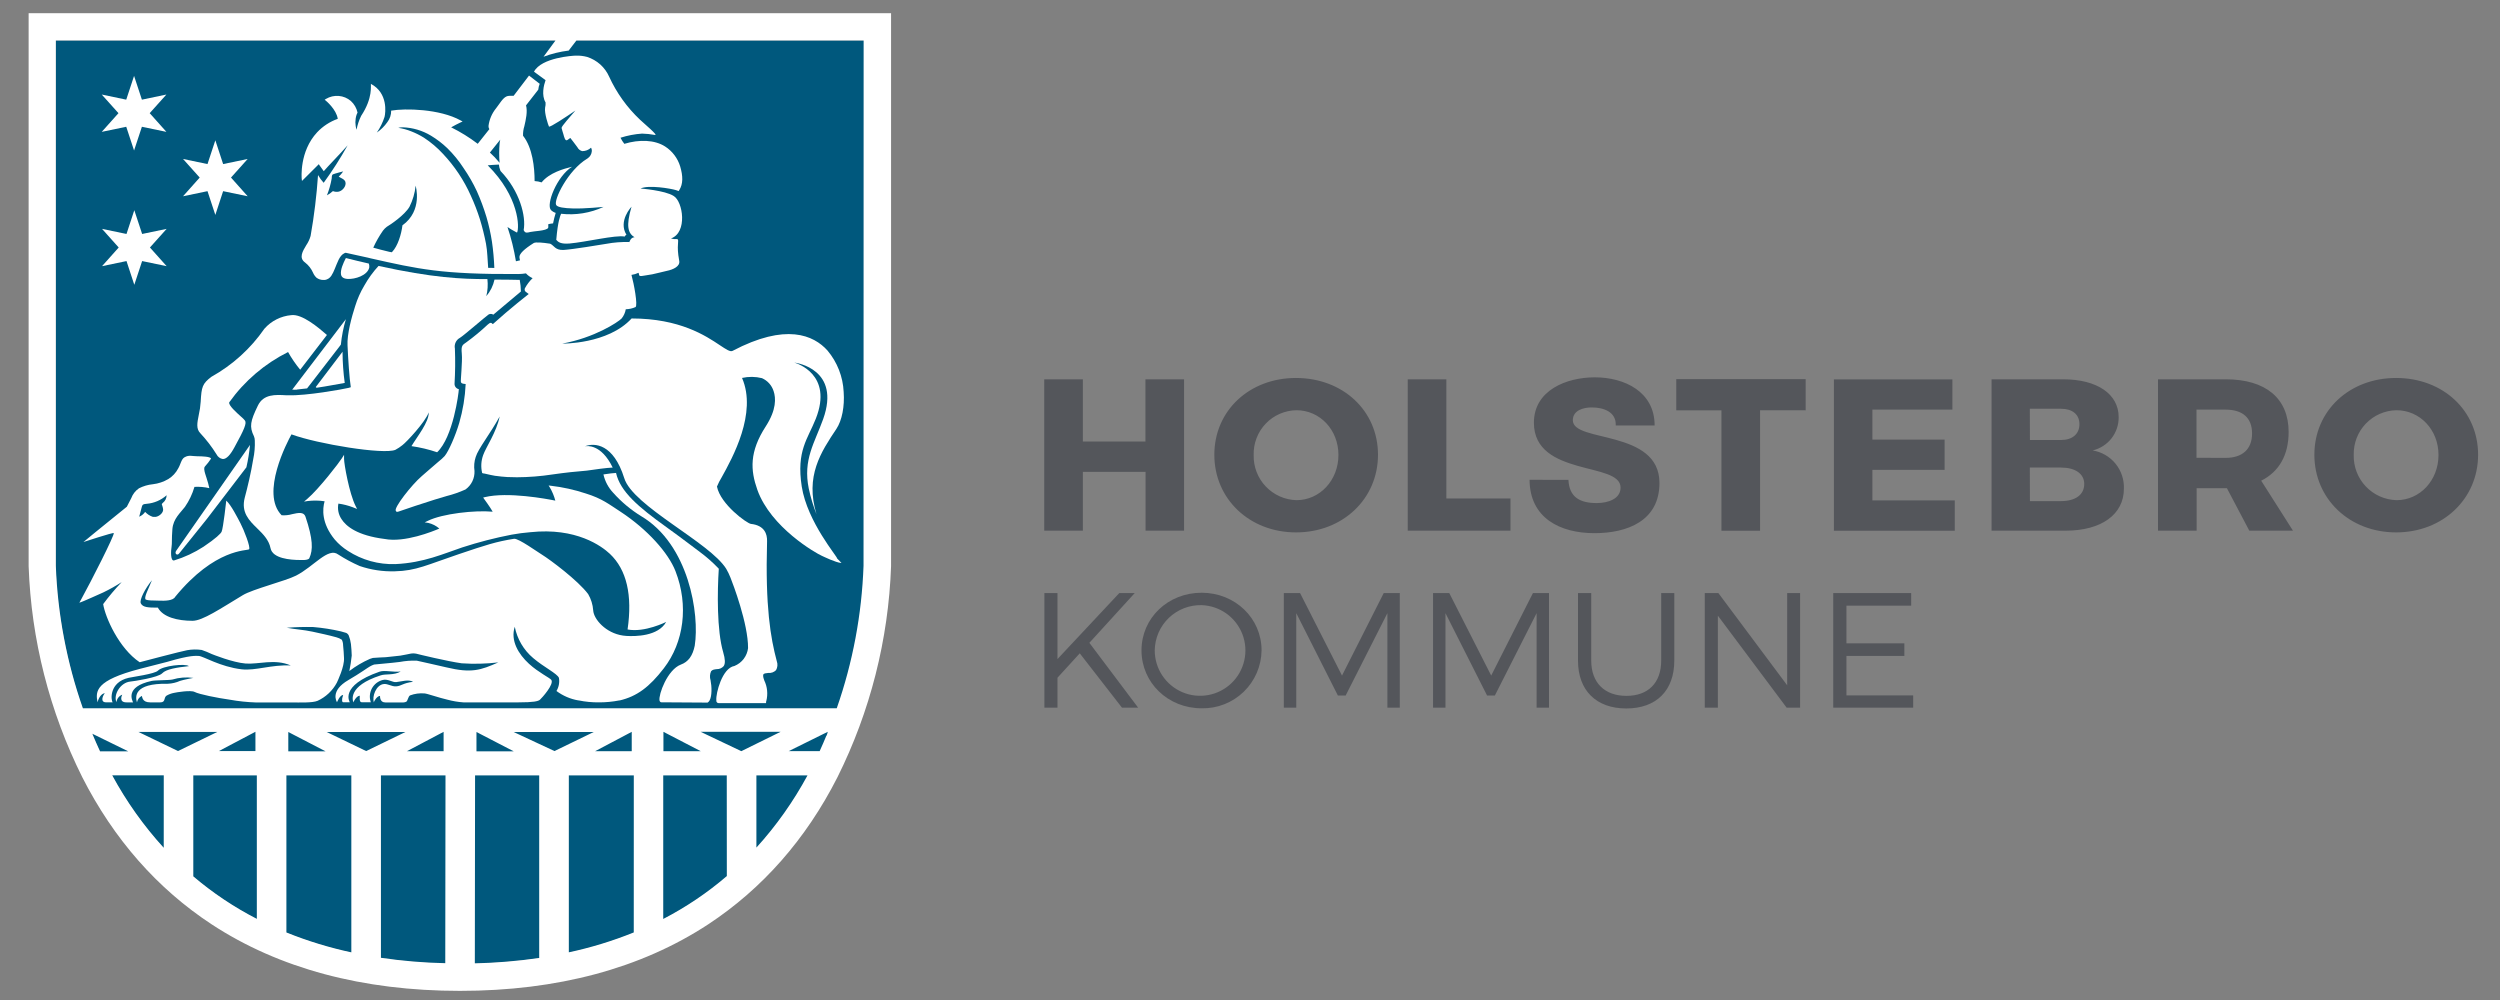
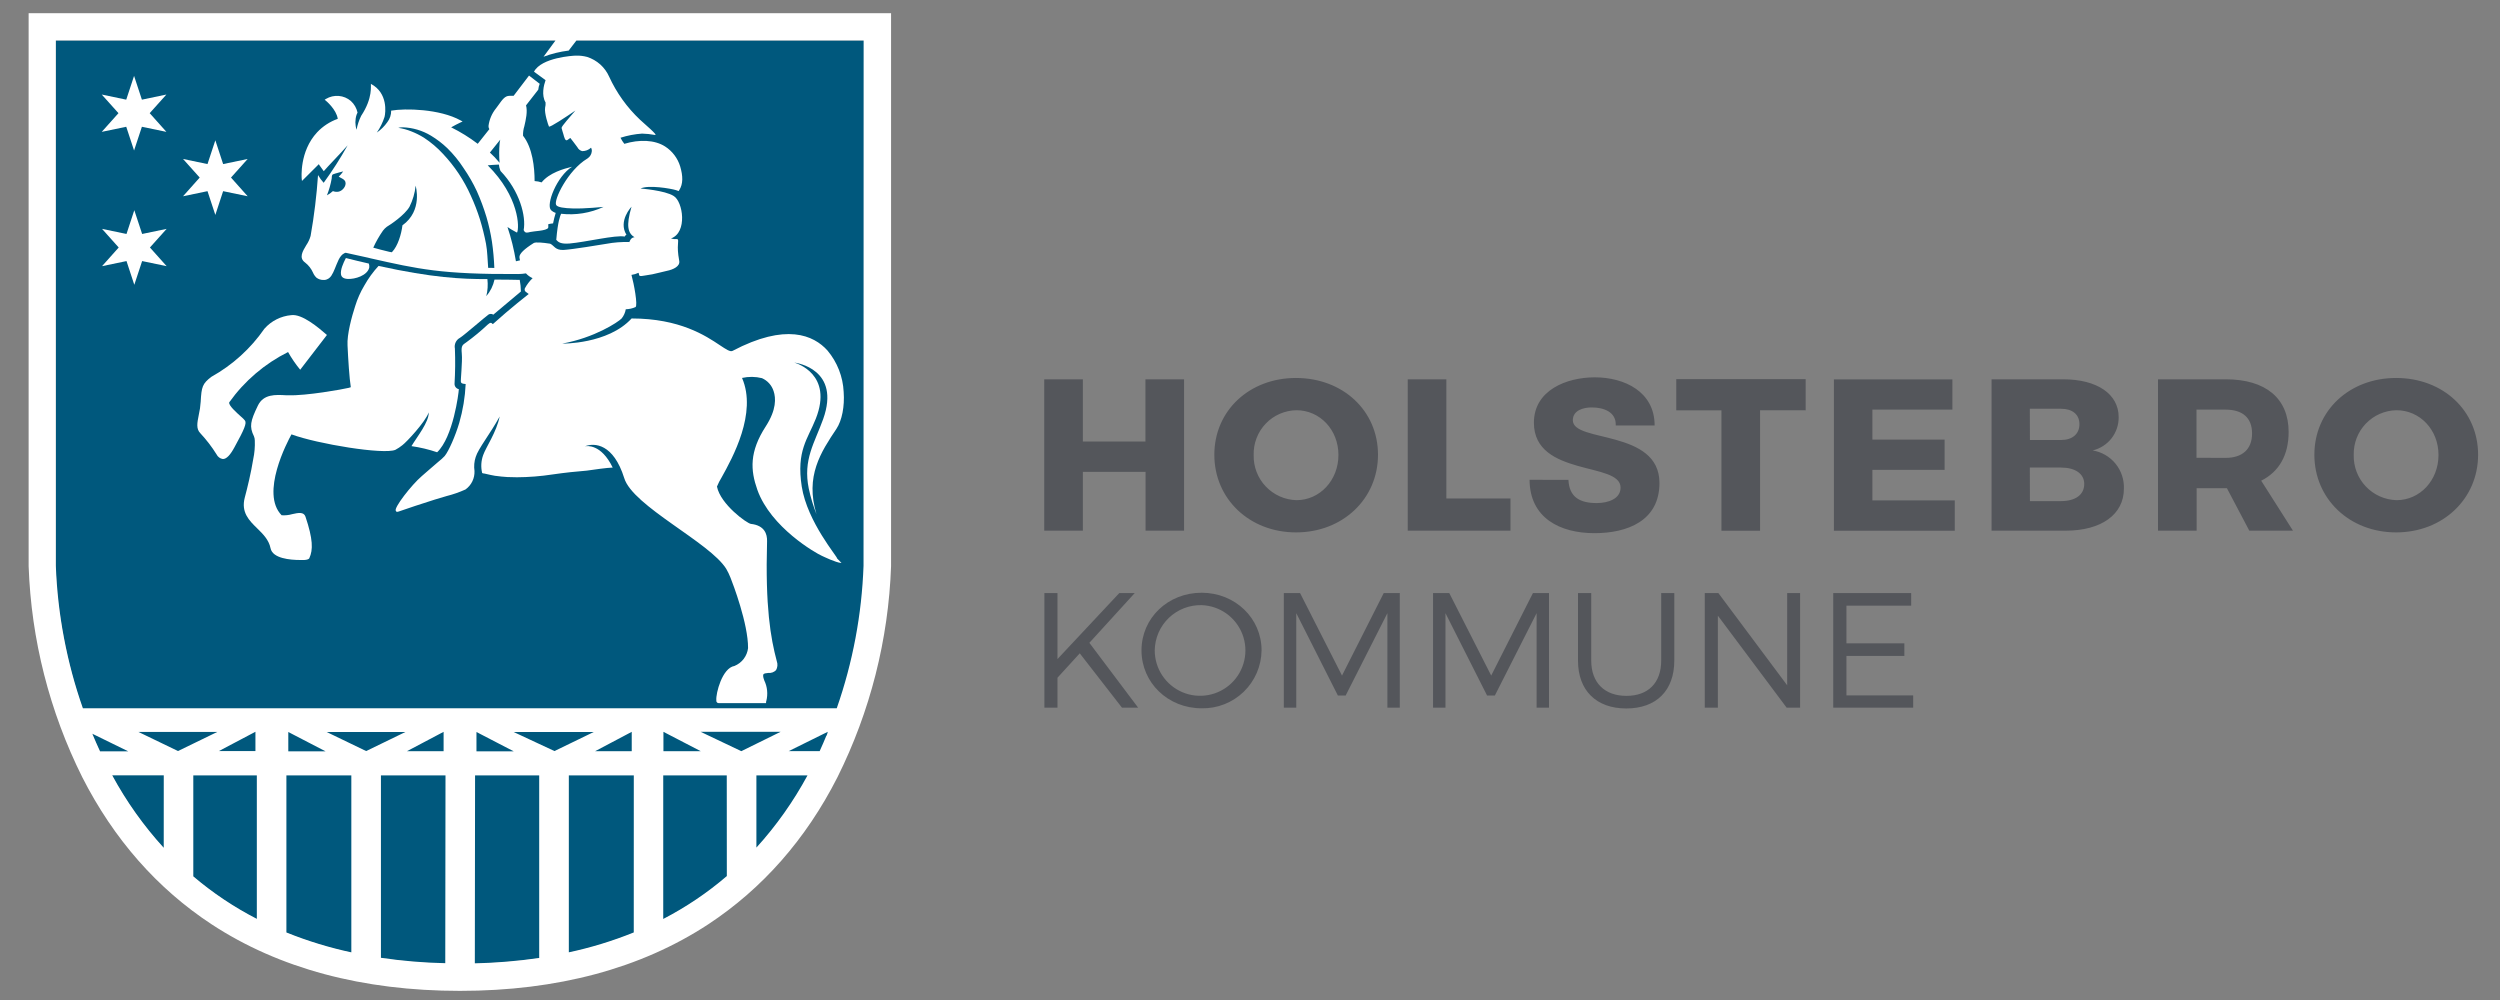
<svg xmlns="http://www.w3.org/2000/svg" width="75" height="30" viewBox="0 0 75 30" fill="none">
  <rect x="0" y="0" width="75" height="30" fill="#808080" stroke="none" />
  <g clip-path="url(#clip0_17_5207)">
    <path d="M1.67 1.214V16.989C1.67 16.989 1.686 28.913 13.806 28.913C25.927 28.913 25.928 16.989 25.928 16.989V1.214H1.67Z" fill="#00587D" />
    <path d="M3.787 3.803L4.022 4.515L4.257 3.803L4.992 3.956L4.491 3.395L4.992 2.836L4.257 2.99L4.022 2.277L3.787 2.99L3.052 2.836L3.554 3.395L3.052 3.956L3.787 3.803Z" fill="white" />
    <path d="M6.225 5.735L6.46 6.448L6.694 5.735L7.43 5.888L6.93 5.327L7.43 4.769L6.694 4.922L6.46 4.209L6.225 4.922L5.491 4.769L5.991 5.327L5.491 5.888L6.225 5.735Z" fill="white" />
    <path d="M4.264 7.019L4.029 6.306L3.795 7.019L3.061 6.866L3.561 7.425L3.061 7.985L3.795 7.832L4.029 8.544L4.264 7.832L4.999 7.985L4.498 7.425L4.999 6.866L4.264 7.019Z" fill="white" />
    <path d="M0.859 0.395V16.986C0.936 19.187 1.485 21.346 2.469 23.318C3.415 25.177 4.721 26.661 6.348 27.729C8.368 29.053 10.875 29.726 13.799 29.726C16.723 29.726 19.229 29.053 21.248 27.729C22.869 26.661 24.178 25.18 25.123 23.318C26.106 21.347 26.654 19.188 26.732 16.987V0.395H0.859ZM3 22.538C2.918 22.361 2.843 22.191 2.769 22.012L3.845 22.539H2.998L3 22.538ZM4.912 25.434C4.31 24.774 3.791 24.044 3.366 23.259H4.913L4.912 25.434ZM4.155 21.959H6.517L5.34 22.531L4.155 21.959ZM7.705 27.566C7.022 27.215 6.383 26.788 5.799 26.291V23.262H7.705V27.566ZM6.566 22.532L7.663 21.953V22.532H6.566ZM10.54 28.571C9.875 28.428 9.223 28.229 8.592 27.974V23.262H10.54V28.571ZM8.649 22.539V21.96L9.765 22.539H8.649ZM9.8 21.96H12.162L10.985 22.532L9.8 21.96ZM13.358 28.896C12.712 28.883 12.067 28.828 11.428 28.734V23.262H13.365L13.358 28.896ZM12.21 22.535L13.308 21.955V22.535H12.21ZM16.176 28.739C15.536 28.832 14.891 28.886 14.245 28.901L14.252 23.262H16.176V28.739ZM14.294 22.539V21.96L15.41 22.539H14.294ZM15.409 21.96H17.812L16.634 22.532L15.409 21.96ZM19.013 27.973C18.382 28.228 17.73 28.428 17.065 28.57V23.262H19.014L19.013 27.973ZM17.855 22.535L18.952 21.955V22.535H17.855ZM21.805 26.282C21.221 26.783 20.58 27.215 19.897 27.569V23.262H21.803L21.805 26.282ZM19.903 22.535V21.955L21.021 22.535H19.903ZM21.02 21.955H23.417L22.239 22.535L21.02 21.955ZM22.692 25.417V23.262H24.225C23.803 24.043 23.289 24.77 22.693 25.427L22.692 25.417ZM24.791 22.07C24.729 22.222 24.662 22.375 24.59 22.533H23.663L24.833 21.954C24.823 22.004 24.809 22.042 24.792 22.08L24.791 22.07ZM25.906 16.973C25.854 18.43 25.584 19.871 25.103 21.247H2.486C2.003 19.871 1.729 18.43 1.675 16.973V1.214H16.665L16.306 1.702C16.549 1.611 16.803 1.549 17.061 1.517L17.293 1.214H25.909L25.906 16.973Z" fill="white" />
-     <path d="M7.392 14.019C7.443 13.798 7.479 13.574 7.5 13.348C7.5 13.348 5.347 16.438 5.287 16.521C5.227 16.605 5.312 16.68 5.372 16.607L6.21 15.564L7.392 14.019Z" fill="white" />
-     <path d="M20.264 17.133C20.051 16.587 19.425 15.883 18.615 15.351C18.267 15.127 18.069 14.958 17.572 14.804C17.233 14.692 16.884 14.614 16.529 14.573L16.458 14.565L16.496 14.625C16.568 14.748 16.623 14.881 16.66 15.019C16.404 14.966 15.23 14.748 14.545 14.914L14.495 14.927L14.524 14.969C14.524 14.969 14.703 15.212 14.781 15.351C14.242 15.301 13.275 15.41 12.839 15.623L12.741 15.671L12.848 15.687C12.971 15.716 13.085 15.774 13.18 15.857C12.991 15.94 12.138 16.286 11.539 16.169C10.718 16.066 10.38 15.787 10.244 15.571C10.153 15.435 10.12 15.268 10.152 15.108C10.3 15.128 10.445 15.165 10.584 15.218L10.713 15.269L10.669 15.183C10.476 14.8 10.322 13.917 10.322 13.769V13.644L10.255 13.75C10.184 13.866 9.57 14.668 9.213 14.971L9.121 15.048L9.237 15.03C9.404 15.011 9.572 15.013 9.738 15.038C9.672 15.27 9.641 15.697 10.042 16.186C10.156 16.319 10.289 16.433 10.436 16.526C10.858 16.801 11.355 16.939 11.859 16.923C12.716 16.885 13.319 16.605 13.865 16.423C14.351 16.265 14.845 16.137 15.347 16.04C15.533 16.006 15.721 15.981 15.91 15.966C17.289 15.819 18.05 16.384 18.297 16.616C18.8 17.091 18.977 17.853 18.827 18.884C19.336 18.984 19.985 18.658 19.985 18.658C19.743 19.092 19.058 19.093 18.791 19.078L18.688 19.067C18.17 18.992 17.811 18.574 17.796 18.311C17.784 18.139 17.732 17.972 17.645 17.823C17.338 17.411 16.499 16.788 16.264 16.643C16.122 16.557 15.562 16.153 15.425 16.163C14.881 16.25 14.58 16.349 13.757 16.627C12.831 16.938 12.483 17.127 11.846 17.139C11.488 17.15 11.131 17.097 10.792 16.981C10.567 16.883 10.351 16.767 10.145 16.634C9.845 16.408 9.416 16.995 8.882 17.268C8.564 17.43 7.585 17.673 7.284 17.855C6.62 18.255 6.076 18.624 5.778 18.624C5.328 18.624 4.891 18.516 4.736 18.229C4.447 18.229 4.287 18.223 4.225 18.102C4.173 18.002 4.358 17.649 4.559 17.407C4.444 17.688 4.338 17.877 4.359 17.969C4.372 18.024 4.635 18.014 4.785 18.02C4.936 18.026 5.192 18.026 5.256 17.904C6.453 16.444 7.414 16.528 7.471 16.479C7.527 16.431 7.32 15.9 7.211 15.693C7.122 15.525 6.939 15.158 6.788 15.018C6.788 15.018 6.697 15.849 6.648 15.952C6.623 16.006 6.484 16.148 6.105 16.402C5.832 16.579 5.535 16.718 5.223 16.813C5.107 16.838 5.128 16.511 5.147 16.404C5.165 16.298 5.147 16.184 5.172 15.871C5.198 15.559 5.412 15.386 5.548 15.207C5.674 15.024 5.771 14.821 5.834 14.606C5.983 14.598 6.134 14.61 6.28 14.645C6.246 14.466 6.14 14.181 6.138 14.148C6.137 14.114 6.106 14.043 6.15 13.992C6.216 13.92 6.276 13.843 6.33 13.761C6.33 13.697 6.05 13.688 5.924 13.688C5.76 13.688 5.672 13.641 5.537 13.718C5.439 13.772 5.421 13.927 5.347 14.051C5.279 14.183 5.176 14.294 5.049 14.372C4.907 14.455 4.75 14.508 4.586 14.527C4.441 14.541 4.299 14.583 4.169 14.649C4.063 14.721 3.982 14.825 3.937 14.946C3.917 14.982 3.83 15.153 3.805 15.202C3.016 15.836 2.503 16.261 2.503 16.261C2.503 16.261 3.4 15.966 3.413 15.993C3.439 16.052 2.749 17.412 2.418 18.014L2.38 18.081C2.467 18.062 3.026 17.802 3.1 17.772C3.29 17.68 3.474 17.577 3.651 17.463C3.452 17.671 3.267 17.892 3.095 18.123C3.157 18.519 3.567 19.45 4.19 19.867C4.19 19.867 5.479 19.527 5.614 19.506C5.759 19.48 5.907 19.478 6.053 19.499C6.156 19.534 6.256 19.575 6.354 19.622C6.385 19.634 6.984 19.876 7.369 19.906C7.753 19.936 8.242 19.755 8.723 19.964C8.136 19.937 7.669 20.126 7.254 20.08C6.604 20.005 6.096 19.683 5.962 19.678C5.878 19.678 5.731 19.644 5.011 19.857L4.2 20.065C2.867 20.412 2.859 20.731 2.926 21.069C2.97 20.89 3.073 20.797 3.146 20.797C3.093 20.85 2.989 21.07 3.183 21.07H3.381C3.323 21.005 3.272 20.468 3.862 20.334C3.972 20.308 4.649 20.218 4.74 20.118C4.879 19.973 5.563 19.898 5.667 19.984C5.306 20.024 4.981 20.075 4.866 20.199C4.752 20.323 4.02 20.438 3.91 20.447C3.614 20.474 3.394 20.842 3.493 21.064C3.499 21.015 3.518 20.968 3.549 20.928C3.58 20.888 3.621 20.858 3.667 20.84C3.642 20.89 3.574 21.071 3.794 21.071H3.991C3.977 21.022 3.728 20.608 4.547 20.428C4.663 20.403 5.066 20.409 5.171 20.386C5.375 20.325 5.59 20.308 5.801 20.337C5.801 20.337 5.514 20.389 5.403 20.426C5.287 20.478 5.162 20.507 5.036 20.513C3.993 20.492 4.061 20.916 4.109 21.071C4.116 21.029 4.133 20.99 4.159 20.956C4.185 20.922 4.218 20.895 4.257 20.877C4.268 20.895 4.257 21.071 4.502 21.071H4.809C4.973 21.071 4.907 20.936 4.992 20.872C5.063 20.83 5.141 20.801 5.223 20.786C5.288 20.77 5.726 20.697 5.84 20.759C5.975 20.83 6.535 20.941 6.889 20.99C7.15 21.037 7.413 21.065 7.678 21.074H8.695C9.055 21.074 9.367 21.088 9.526 21.025C9.773 20.912 9.977 20.721 10.105 20.481C10.129 20.428 10.336 20 10.32 19.738C10.312 19.611 10.309 19.484 10.293 19.36C10.293 19.302 10.281 19.245 10.255 19.192C10.206 19.159 10.151 19.135 10.093 19.119C9.85 19.052 9.622 19.004 9.37 18.949C9.119 18.895 8.856 18.88 8.602 18.833C8.867 18.812 9.133 18.805 9.399 18.811C9.678 18.835 9.954 18.878 10.226 18.941C10.259 18.948 10.374 18.982 10.385 18.987C10.419 19.003 10.446 19.03 10.462 19.064C10.494 19.146 10.517 19.232 10.528 19.32C10.537 19.38 10.552 19.602 10.552 19.667C10.536 19.823 10.512 19.978 10.48 20.131C10.671 19.985 10.878 19.863 11.098 19.766C11.126 19.755 11.156 19.745 11.186 19.738C11.217 19.732 11.55 19.717 11.574 19.716L12.009 19.669C12.116 19.655 12.274 19.615 12.309 19.611C12.368 19.599 12.429 19.599 12.488 19.611C12.551 19.628 13.432 19.842 13.851 19.899C14.218 19.924 14.586 19.915 14.95 19.872C14.422 20.104 14.149 20.203 13.392 20.021C13.152 19.962 12.555 19.834 12.503 19.82C12.333 19.814 12.162 19.827 11.995 19.858C11.948 19.867 11.697 19.892 11.223 19.936C11.179 19.951 11.137 19.97 11.098 19.993C11.063 20.008 10.788 20.208 10.45 20.403C9.9 20.722 10.096 21.041 10.11 21.067C10.11 21.067 10.193 20.852 10.295 20.848C10.242 20.997 10.262 21.068 10.295 21.068H10.494C10.494 21.06 10.167 20.576 11.385 20.151C11.542 20.096 11.798 20.174 12.022 20.145C11.813 20.266 11.572 20.209 11.42 20.261C10.413 20.585 10.589 21.02 10.598 21.071C10.598 21.071 10.685 20.877 10.793 20.871C10.799 20.888 10.766 21.067 10.847 21.067H11.124C11.101 20.999 11.091 20.927 11.097 20.856C11.103 20.785 11.123 20.715 11.157 20.652C11.192 20.589 11.239 20.534 11.295 20.49C11.352 20.447 11.417 20.415 11.487 20.398C11.634 20.36 11.775 20.475 11.885 20.463C12.057 20.445 12.247 20.374 12.393 20.454C12.076 20.493 12.045 20.582 11.881 20.591C11.744 20.598 11.639 20.508 11.515 20.521C11.283 20.543 11.154 20.898 11.218 21.073C11.218 21.022 11.323 20.875 11.4 20.878C11.4 21.045 11.496 21.073 11.557 21.073C11.665 21.073 11.762 21.073 11.751 21.073H12.105C12.134 21.072 12.161 21.065 12.187 21.052C12.232 21.032 12.243 20.894 12.302 20.862C12.441 20.81 12.589 20.79 12.736 20.803C12.803 20.803 13.186 20.938 13.422 20.99C13.579 21.032 13.739 21.06 13.901 21.071H15.559C16.005 21.071 16.147 21.039 16.2 20.99C16.254 20.942 16.631 20.527 16.539 20.396C16.497 20.337 16.154 20.174 15.871 19.915C15.556 19.627 15.307 19.22 15.443 18.803C15.515 19.171 15.711 19.503 15.998 19.744C16.316 20.015 16.716 20.207 16.768 20.336C16.792 20.472 16.765 20.612 16.694 20.73C16.887 20.874 17.111 20.971 17.348 21.012H17.359C17.558 21.053 17.761 21.073 17.965 21.071C18.172 21.072 18.379 21.052 18.582 21.012H18.595C19.103 20.891 19.479 20.617 19.917 20.046C20.514 19.272 20.667 18.166 20.264 17.133ZM4.176 15.502C4.208 15.377 4.221 15.327 4.257 15.197C4.275 15.143 4.281 15.123 4.4 15.114C4.622 15.096 4.832 15.005 4.999 14.857C4.998 14.901 4.987 14.945 4.967 14.986C4.947 15.026 4.918 15.061 4.883 15.088C4.847 15.123 4.851 15.127 4.864 15.159C4.878 15.196 4.887 15.235 4.893 15.275C4.907 15.378 4.785 15.486 4.675 15.506H4.659C4.645 15.509 4.63 15.509 4.615 15.506H4.594H4.586C4.497 15.477 4.418 15.426 4.354 15.357C4.31 15.421 4.248 15.471 4.176 15.502Z" fill="white" />
-     <path d="M21.503 20.074C21.542 20.075 21.581 20.068 21.617 20.052C21.653 20.036 21.685 20.012 21.711 19.983C21.762 19.906 21.757 19.774 21.696 19.568C21.503 18.914 21.519 17.742 21.564 17.062C21.391 16.879 21.202 16.712 21 16.562C20.827 16.434 20.483 16.167 19.987 15.81C19.144 15.204 18.609 14.749 18.481 14.188C18.375 14.198 18.305 14.2 18.103 14.233C18.15 14.442 18.253 14.633 18.4 14.788C18.643 15.059 18.923 15.293 19.232 15.483C20.67 16.334 20.991 18.436 20.842 19.372C20.779 19.677 20.648 19.856 20.427 19.937C20.022 20.089 19.753 20.837 19.785 21.014C19.796 21.068 19.837 21.07 19.845 21.069L21.219 21.078H21.228C21.253 21.062 21.273 21.04 21.287 21.015C21.362 20.879 21.355 20.6 21.317 20.409C21.289 20.32 21.294 20.224 21.332 20.139C21.37 20.089 21.434 20.082 21.503 20.074Z" fill="white" />
-     <path d="M10.342 11.488C10.3 11.181 10.278 10.871 10.276 10.561V10.552C10.085 10.807 9.676 11.347 9.472 11.612C9.481 11.617 9.489 11.624 9.496 11.633C9.819 11.587 10.116 11.525 10.342 11.488Z" fill="white" />
    <path d="M10.23 8.235C10.237 8.281 10.272 8.36 10.429 8.368C10.653 8.38 11.017 8.266 11.077 8.031C11.083 7.989 11.079 7.947 11.065 7.907C10.834 7.855 10.634 7.806 10.376 7.741C10.295 7.899 10.208 8.095 10.23 8.235Z" fill="white" />
-     <path d="M8.914 11.685C8.996 11.678 9.098 11.667 9.212 11.652L9.339 11.489L10.199 10.375L10.226 10.338C10.252 10.079 10.302 9.824 10.377 9.575C9.892 10.215 8.942 11.461 8.767 11.689C8.815 11.693 8.864 11.693 8.913 11.689L8.914 11.685Z" fill="white" />
    <path d="M14.622 8.373C13.836 8.373 12.986 8.335 11.356 7.978C11.191 8.157 11.047 8.356 10.928 8.569C10.814 8.76 10.723 8.965 10.657 9.178C10.553 9.495 10.406 10.036 10.426 10.363C10.445 10.78 10.481 11.345 10.524 11.616C10.505 11.624 10.485 11.63 10.464 11.635C10.282 11.679 9.182 11.877 8.651 11.858H8.636H8.595H8.584C8.265 11.84 7.904 11.817 7.735 12.171C7.511 12.635 7.475 12.797 7.619 13.089C7.635 13.128 7.644 13.17 7.644 13.213C7.652 13.403 7.636 13.593 7.596 13.779C7.533 14.171 7.423 14.632 7.343 14.928C7.227 15.372 7.474 15.614 7.714 15.849C7.888 16.018 8.067 16.197 8.116 16.446C8.176 16.754 8.703 16.8 9.008 16.8C9.124 16.8 9.17 16.8 9.183 16.794C9.196 16.789 9.262 16.784 9.28 16.745C9.396 16.494 9.39 16.172 9.164 15.499C9.113 15.349 8.945 15.384 8.767 15.424C8.664 15.454 8.556 15.465 8.449 15.458C7.803 14.801 8.624 13.248 8.744 13.031C9.521 13.318 11.517 13.646 11.863 13.494C11.937 13.454 12.007 13.408 12.072 13.355C12.195 13.264 12.76 12.66 12.862 12.372C12.87 12.666 12.505 13.112 12.344 13.384C12.606 13.421 12.864 13.483 13.114 13.568C13.595 13.111 13.762 11.79 13.765 11.675C13.729 11.668 13.696 11.648 13.673 11.62C13.649 11.591 13.636 11.555 13.636 11.518C13.657 11.165 13.661 10.81 13.647 10.457C13.634 10.394 13.642 10.329 13.669 10.271C13.696 10.213 13.741 10.165 13.798 10.135C13.895 10.08 14.576 9.491 14.65 9.44C14.672 9.425 14.698 9.417 14.725 9.417C14.751 9.417 14.777 9.425 14.799 9.44L15.627 8.745C15.625 8.628 15.614 8.512 15.592 8.397C15.305 8.39 15.105 8.388 14.835 8.388C14.796 8.571 14.711 8.742 14.589 8.885C14.631 8.718 14.642 8.544 14.622 8.373Z" fill="white" />
    <path d="M6.021 12.049C6.012 12.185 5.993 12.32 5.962 12.453C5.916 12.684 5.879 12.867 6.011 12.998C6.192 13.193 6.354 13.403 6.495 13.629C6.513 13.666 6.539 13.699 6.573 13.724C6.606 13.749 6.645 13.765 6.686 13.771C6.794 13.771 6.906 13.655 7.034 13.418C7.336 12.869 7.405 12.696 7.349 12.617C7.315 12.575 7.276 12.536 7.233 12.501C7.106 12.386 6.84 12.154 6.879 12.067C7.335 11.429 7.94 10.912 8.642 10.561C8.747 10.748 8.869 10.926 9.006 11.092L9.808 10.049C9.552 9.825 9.063 9.413 8.741 9.454C8.429 9.481 8.138 9.627 7.931 9.863C7.519 10.458 6.975 10.951 6.342 11.304C6.071 11.51 6.045 11.606 6.021 12.049Z" fill="white" />
    <path d="M24.052 14.594C23.887 13.522 24.233 13.171 24.474 12.562C25.002 11.225 23.889 10.895 23.828 10.877C23.898 10.885 25.228 11.077 24.695 12.572C24.439 13.289 24.085 13.785 24.263 14.657C24.319 14.92 24.396 15.177 24.495 15.426C24.147 14.284 24.627 13.564 25.095 12.862C25.259 12.614 25.342 12.191 25.31 11.758C25.289 11.302 25.118 10.866 24.825 10.516C24.409 10.053 23.577 9.683 21.975 10.527C21.906 10.563 21.782 10.48 21.594 10.355C21.176 10.076 20.396 9.554 18.948 9.554C18.239 10.329 16.863 10.309 16.863 10.309C17.833 10.133 18.534 9.669 18.647 9.556C18.713 9.476 18.756 9.38 18.773 9.278C18.875 9.275 18.974 9.253 19.066 9.212C19.138 9.163 19.02 8.516 18.944 8.247C19.017 8.237 19.088 8.216 19.154 8.184L19.164 8.206C19.164 8.232 19.178 8.267 19.192 8.277C19.205 8.286 19.307 8.277 19.337 8.267C19.494 8.247 19.649 8.216 19.801 8.175L19.997 8.128C20.205 8.087 20.408 7.986 20.377 7.827C20.37 7.794 20.361 7.739 20.35 7.656C20.302 7.277 20.393 7.172 20.301 7.172C20.243 7.177 20.184 7.171 20.129 7.154C20.631 6.976 20.49 6.047 20.211 5.88C19.95 5.711 19.217 5.656 19.217 5.656C19.449 5.54 20.126 5.656 20.28 5.704L20.36 5.732L20.375 5.708C20.497 5.518 20.491 5.283 20.405 4.991C20.33 4.746 20.17 4.534 19.954 4.395C19.642 4.194 19.179 4.178 18.73 4.315C18.685 4.258 18.646 4.197 18.615 4.132C18.825 4.065 19.042 4.023 19.262 4.008C19.39 4.011 19.518 4.025 19.645 4.048C19.771 4.079 19.314 3.701 19.201 3.592C18.811 3.225 18.497 2.786 18.274 2.299C18.212 2.16 18.121 2.035 18.008 1.933C17.894 1.832 17.76 1.755 17.615 1.708C17.505 1.679 17.391 1.665 17.277 1.669C17.196 1.669 16.242 1.725 16.02 2.151L16.367 2.405C16.314 2.554 16.238 2.853 16.367 3.074C16.371 3.126 16.366 3.179 16.353 3.229C16.326 3.396 16.448 3.757 16.469 3.796C16.49 3.835 16.995 3.499 17.262 3.316C17.128 3.477 16.839 3.791 16.847 3.839C16.855 3.886 16.892 3.988 16.901 4.024C16.924 4.105 16.953 4.25 17.025 4.199L17.109 4.138C17.154 4.187 17.248 4.324 17.293 4.379L17.322 4.418C17.336 4.446 17.356 4.471 17.381 4.491C17.406 4.511 17.435 4.526 17.465 4.534C17.564 4.535 17.659 4.498 17.731 4.431C17.751 4.466 17.759 4.507 17.753 4.547C17.749 4.586 17.736 4.624 17.716 4.658C17.697 4.692 17.669 4.722 17.637 4.745L17.617 4.759C17.038 5.106 16.602 6.006 16.685 6.149C16.723 6.219 16.929 6.247 17.193 6.254C17.527 6.265 18.107 6.207 18.107 6.207C17.71 6.391 17.269 6.463 16.833 6.413C16.808 6.472 16.736 6.625 16.688 7.196C16.75 7.267 16.829 7.326 17.087 7.305C17.562 7.264 18.477 7.042 18.741 7.097C18.747 7.068 18.793 7.043 18.793 7.043C18.538 6.628 18.946 6.2 18.946 6.2C18.774 6.786 18.839 6.997 19.036 7.118C18.92 7.118 18.882 7.261 18.882 7.261C18.649 7.254 18.416 7.272 18.187 7.315C17.984 7.349 17.174 7.482 16.913 7.498C16.652 7.514 16.62 7.358 16.504 7.311C16.284 7.277 16.067 7.257 16.012 7.291C15.727 7.47 15.582 7.611 15.583 7.711C15.583 7.746 15.594 7.779 15.6 7.81C15.56 7.82 15.519 7.83 15.478 7.838C15.421 7.489 15.337 7.145 15.224 6.81C15.301 6.863 15.382 6.911 15.465 6.954L15.511 6.978C15.588 6.833 15.575 5.898 14.632 4.96C14.71 4.952 14.825 4.943 14.928 4.939H14.968C14.972 4.995 14.985 5.051 15.006 5.103L15.015 5.129C15.595 5.732 15.786 6.492 15.71 6.903C15.738 6.961 15.76 6.978 15.807 6.978C15.84 6.976 15.873 6.97 15.905 6.96C16.001 6.934 16.397 6.928 16.446 6.834C16.451 6.801 16.451 6.768 16.446 6.735C16.446 6.717 16.562 6.705 16.592 6.701C16.613 6.595 16.639 6.49 16.671 6.387C16.619 6.37 16.571 6.342 16.531 6.304C16.37 6.142 16.707 5.284 17.163 5.002C16.919 5.061 16.483 5.181 16.248 5.472C16.18 5.449 16.11 5.436 16.038 5.432C16.038 5.03 15.979 4.435 15.691 4.072C15.688 3.975 15.701 3.879 15.73 3.788C15.777 3.586 15.831 3.348 15.781 3.161L16.148 2.69C16.154 2.629 16.168 2.57 16.191 2.514L15.871 2.267L15.408 2.875C15.366 2.873 15.325 2.873 15.283 2.875C15.149 2.875 15.072 2.985 14.947 3.16L14.88 3.251C14.757 3.403 14.679 3.586 14.655 3.78C14.654 3.813 14.662 3.846 14.68 3.875L14.332 4.314C14.083 4.124 13.816 3.959 13.535 3.82C13.617 3.774 13.747 3.704 13.816 3.673L13.878 3.645L13.82 3.613C13.189 3.265 12.154 3.245 11.735 3.319C11.737 3.444 11.696 3.567 11.619 3.666C11.534 3.787 11.427 3.893 11.305 3.977C11.405 3.832 11.483 3.673 11.537 3.505C11.567 3.381 11.644 2.789 11.127 2.516C11.116 2.56 11.194 2.933 10.835 3.475C10.77 3.607 10.723 3.747 10.697 3.892C10.65 3.746 10.65 3.589 10.697 3.443C10.705 3.42 10.715 3.398 10.726 3.377C10.697 3.243 10.627 3.121 10.525 3.029C10.423 2.942 10.297 2.889 10.163 2.878C10.029 2.867 9.896 2.898 9.781 2.966L9.74 2.992L9.777 3.022C9.777 3.022 10.091 3.28 10.133 3.565C9.897 3.649 9.685 3.787 9.514 3.969C8.975 4.548 9.051 5.349 9.051 5.359L9.059 5.428L9.109 5.379C9.218 5.274 9.414 5.077 9.565 4.925C9.565 4.925 9.555 4.925 9.713 5.136C9.821 5.003 10.224 4.596 10.429 4.36C10.212 4.749 9.972 5.124 9.71 5.484C9.645 5.413 9.589 5.335 9.541 5.252C9.499 5.864 9.425 6.474 9.318 7.078C9.29 7.177 9.246 7.271 9.187 7.357C9.081 7.534 8.956 7.736 9.153 7.876C9.257 7.957 9.339 8.062 9.392 8.183C9.416 8.24 9.452 8.291 9.497 8.333C9.556 8.376 9.627 8.399 9.699 8.399H9.746C9.784 8.393 9.821 8.379 9.854 8.358C9.887 8.337 9.915 8.309 9.937 8.277C9.979 8.211 10.014 8.141 10.042 8.068C10.12 7.89 10.179 7.664 10.337 7.594C10.348 7.587 10.361 7.584 10.375 7.584C10.607 7.633 10.845 7.687 11.039 7.73L11.118 7.75C12.552 8.073 13.245 8.233 15.546 8.221C15.624 8.22 15.701 8.214 15.778 8.201C15.834 8.262 15.902 8.311 15.978 8.345C15.885 8.434 15.807 8.537 15.746 8.65C15.741 8.664 15.738 8.68 15.74 8.695C15.741 8.71 15.747 8.725 15.756 8.738C15.766 8.754 15.842 8.801 15.861 8.82C15.861 8.82 15.29 9.266 14.785 9.724C14.733 9.669 14.708 9.671 14.63 9.739C14.43 9.927 14.219 10.102 13.997 10.264C13.881 10.35 13.828 10.35 13.854 10.612C13.877 10.844 13.813 11.433 13.827 11.461C13.841 11.489 13.843 11.512 13.97 11.521C13.952 11.916 13.887 12.308 13.777 12.688C13.661 13.078 13.463 13.531 13.34 13.681C13.283 13.742 13.22 13.799 13.154 13.85C12.922 14.046 12.813 14.148 12.655 14.282C12.348 14.544 11.804 15.242 11.875 15.325C11.889 15.342 11.89 15.356 11.911 15.356C11.938 15.353 11.964 15.346 11.989 15.336C12.104 15.293 12.766 15.073 13.039 14.989L13.397 14.882C13.592 14.833 13.782 14.767 13.965 14.684C14.052 14.621 14.123 14.538 14.17 14.441C14.217 14.345 14.239 14.238 14.235 14.13C14.214 13.989 14.226 13.845 14.271 13.71C14.347 13.458 14.71 13.009 14.99 12.495C14.895 12.966 14.575 13.421 14.495 13.653C14.432 13.825 14.422 14.013 14.465 14.192L14.517 14.206H14.531C14.662 14.238 14.772 14.26 14.865 14.277H14.879C14.984 14.292 15.099 14.304 15.219 14.311C15.312 14.316 15.408 14.318 15.508 14.318C15.865 14.316 16.221 14.288 16.573 14.234C16.942 14.18 17.3 14.143 17.603 14.119C17.856 14.082 18.199 14.034 18.381 14.027C18.033 13.309 17.601 13.377 17.545 13.39C17.843 13.274 18.404 13.317 18.726 14.34C18.978 15.183 21.3 16.273 21.788 17.067C21.837 17.152 21.88 17.241 21.916 17.333C21.985 17.505 22.447 18.715 22.442 19.444C22.428 19.561 22.382 19.673 22.311 19.767C22.239 19.861 22.143 19.934 22.033 19.979C21.666 20.04 21.472 20.803 21.49 21.005C21.488 21.014 21.488 21.023 21.49 21.032C21.492 21.048 21.499 21.064 21.512 21.075C21.524 21.086 21.539 21.093 21.556 21.093H22.982V21.066C22.982 21.054 22.982 21.043 22.989 21.032C23.042 20.824 23.021 20.604 22.927 20.41C22.883 20.294 22.892 20.248 22.904 20.227C22.917 20.206 22.985 20.191 23.049 20.188C23.091 20.192 23.134 20.187 23.174 20.173C23.214 20.158 23.251 20.135 23.281 20.105C23.304 20.065 23.318 20.02 23.322 19.974C23.326 19.927 23.32 19.88 23.304 19.837C23.117 19.133 22.956 18.215 23.012 16.236C23.018 16.024 22.939 15.762 22.527 15.717C22.411 15.704 21.614 15.131 21.509 14.597C21.549 14.5 21.596 14.407 21.651 14.318C21.973 13.739 22.72 12.391 22.261 11.338C22.459 11.294 22.664 11.296 22.86 11.345C22.942 11.382 23.016 11.435 23.076 11.502C23.136 11.569 23.181 11.648 23.208 11.733C23.278 11.941 23.296 12.289 22.976 12.786C22.476 13.556 22.513 14.105 22.72 14.693C23.123 15.826 24.476 16.596 24.656 16.675C24.725 16.705 25.06 16.873 25.244 16.891C25.253 16.891 25.128 16.775 25.11 16.749C25.147 16.73 24.218 15.664 24.052 14.594ZM14.975 4.23L15.008 4.19C14.998 4.228 14.991 4.266 14.988 4.306C14.971 4.498 14.971 4.692 14.988 4.885L14.977 4.871C14.891 4.766 14.797 4.668 14.697 4.577L14.975 4.23ZM10.15 5.751C10.1 5.76 10.048 5.755 9.999 5.737C9.997 5.735 9.994 5.734 9.991 5.734C9.988 5.734 9.984 5.735 9.982 5.737C9.929 5.785 9.871 5.827 9.808 5.86C9.873 5.697 9.921 5.527 9.951 5.354C9.959 5.245 9.951 5.238 10.05 5.209C10.166 5.174 10.179 5.173 10.296 5.142C10.257 5.199 10.212 5.252 10.162 5.3C10.23 5.346 10.332 5.37 10.362 5.457C10.398 5.582 10.271 5.733 10.15 5.751ZM12.073 6.76C12.041 7.029 11.933 7.382 11.765 7.557L11.753 7.568C11.753 7.568 11.683 7.554 11.681 7.555C11.464 7.504 11.359 7.474 11.198 7.43C11.279 7.251 11.377 7.08 11.489 6.919C11.522 6.875 11.561 6.836 11.605 6.803C11.71 6.742 12.138 6.456 12.285 6.203C12.384 6.005 12.447 5.791 12.469 5.571C12.469 5.571 12.693 6.317 12.073 6.76ZM14.645 8.035C14.623 7.777 14.624 7.547 14.58 7.312C14.532 7.064 14.471 6.818 14.397 6.576C14.321 6.336 14.23 6.1 14.125 5.871C13.919 5.408 13.637 4.984 13.29 4.616C13.12 4.431 12.927 4.268 12.717 4.13C12.597 4.056 12.47 3.992 12.338 3.941C12.213 3.89 12.082 3.855 11.948 3.835C11.992 3.824 12.038 3.818 12.084 3.819C12.382 3.829 12.673 3.916 12.929 4.07C13.106 4.177 13.27 4.302 13.419 4.445C13.603 4.625 13.767 4.826 13.907 5.042C14.059 5.262 14.193 5.495 14.306 5.737C14.419 5.989 14.514 6.247 14.594 6.511C14.665 6.755 14.721 7.003 14.759 7.254C14.797 7.514 14.82 7.776 14.83 8.038L14.645 8.035Z" fill="white" />
    <path d="M57.335 18.17V17.792H54.997V21.231H57.395V20.862H55.393V19.678H57.131V19.3H55.393V18.17H57.335ZM54.003 21.231V17.792H53.615V20.558L51.551 17.792H51.143V21.231H51.536V18.47L53.6 21.231H54.003ZM50.229 17.792H49.836V19.819C49.836 20.488 49.442 20.876 48.794 20.876C48.145 20.876 47.737 20.488 47.737 19.819V17.792H47.34V19.819C47.34 20.713 47.886 21.254 48.789 21.254C49.693 21.254 50.229 20.713 50.229 19.819V17.792ZM46.47 21.231V17.792H45.988L44.736 20.267L43.478 17.792H42.991V21.231H43.364V18.395L44.613 20.867H44.845L46.098 18.395V21.231H46.47ZM41.994 21.231V17.792H41.512L40.26 20.267L39.002 17.792H38.515V21.231H38.888V18.395L40.137 20.867H40.369L41.622 18.395V21.231H41.994ZM36.049 18.154C36.316 18.164 36.574 18.251 36.792 18.406C37.009 18.561 37.176 18.777 37.272 19.026C37.368 19.276 37.388 19.548 37.33 19.808C37.272 20.069 37.139 20.307 36.947 20.492C36.754 20.678 36.512 20.803 36.249 20.851C35.986 20.9 35.715 20.87 35.469 20.765C35.224 20.66 35.014 20.485 34.867 20.262C34.72 20.04 34.642 19.778 34.642 19.511C34.645 19.329 34.683 19.15 34.755 18.983C34.827 18.816 34.932 18.665 35.062 18.539C35.193 18.413 35.348 18.314 35.517 18.248C35.686 18.182 35.867 18.15 36.049 18.154ZM36.049 17.782C35.041 17.782 34.245 18.538 34.245 19.511C34.245 20.484 35.041 21.249 36.049 21.249C36.281 21.254 36.512 21.213 36.729 21.128C36.945 21.043 37.143 20.916 37.31 20.755C37.477 20.593 37.611 20.4 37.703 20.187C37.795 19.973 37.844 19.744 37.847 19.511C37.847 18.544 37.051 17.782 36.049 17.782ZM33.66 21.231H34.145L32.681 19.285L34.042 17.792H33.579L31.724 19.772V17.792H31.332V21.231H31.724V20.332L32.393 19.6L33.66 21.231Z" fill="#54565B" />
    <path d="M71.896 12.307C72.591 12.307 73.155 12.886 73.155 13.649C73.155 14.413 72.597 15.005 71.896 15.005C71.723 15 71.552 14.961 71.394 14.891C71.236 14.82 71.093 14.719 70.974 14.593C70.854 14.467 70.761 14.319 70.699 14.157C70.637 13.995 70.608 13.823 70.612 13.649C70.608 13.477 70.637 13.305 70.699 13.143C70.761 12.982 70.854 12.835 70.974 12.71C71.093 12.585 71.236 12.485 71.394 12.416C71.553 12.347 71.723 12.309 71.896 12.307ZM71.883 11.339C70.483 11.339 69.431 12.319 69.431 13.643C69.431 14.965 70.483 15.972 71.883 15.972C73.284 15.972 74.343 14.966 74.343 13.643C74.343 12.318 73.291 11.339 71.883 11.339ZM65.895 13.734V12.289H66.771C67.27 12.289 67.562 12.529 67.562 13.003C67.562 13.477 67.27 13.736 66.771 13.736L65.895 13.734ZM67.479 15.92H68.789L67.836 14.421C68.368 14.156 68.659 13.656 68.659 12.961C68.659 11.95 67.971 11.379 66.771 11.379H64.74V15.92H65.899V14.646H66.807L67.479 15.92ZM60.895 14.027H61.832C62.26 14.027 62.527 14.215 62.527 14.519C62.527 14.844 62.261 15.033 61.832 15.033H60.898L60.895 14.027ZM60.895 12.263H61.832C62.169 12.263 62.383 12.431 62.383 12.726C62.383 13.021 62.169 13.2 61.832 13.2H60.898L60.895 12.263ZM59.747 11.379V15.92H61.971C63.041 15.92 63.717 15.433 63.717 14.662C63.727 14.389 63.638 14.122 63.466 13.911C63.294 13.699 63.05 13.558 62.782 13.513C63.005 13.459 63.204 13.331 63.346 13.15C63.487 12.968 63.563 12.744 63.56 12.514C63.56 11.819 62.911 11.379 61.893 11.379H59.747ZM58.572 12.289V11.381H55.017V15.922H58.643V15.012H56.172V14.097H58.338V13.188H56.172V12.289H58.572ZM54.17 12.309V11.374H50.288V12.309H51.643V15.922H52.802V12.307L54.17 12.309ZM45.887 14.394C45.893 15.543 46.804 15.995 47.833 15.995C48.816 15.996 49.784 15.627 49.784 14.49C49.784 13.68 49.131 13.38 48.484 13.197C47.838 13.013 47.185 12.952 47.185 12.607C47.185 12.311 47.499 12.223 47.75 12.223C48.108 12.223 48.49 12.355 48.472 12.763H49.639C49.639 11.753 48.736 11.32 47.844 11.32C47.003 11.32 46.017 11.702 46.017 12.682C46.017 13.505 46.689 13.793 47.33 13.976C47.97 14.159 48.617 14.233 48.617 14.628C48.617 14.961 48.252 15.092 47.901 15.092C47.405 15.092 47.078 14.922 47.053 14.397L45.887 14.394ZM43.391 14.954V11.379H42.232V15.92H45.314V14.954H43.391ZM38.895 12.307C39.59 12.307 40.153 12.886 40.153 13.649C40.153 14.413 39.59 15.005 38.895 15.005C38.722 15 38.551 14.962 38.392 14.891C38.234 14.82 38.091 14.719 37.972 14.593C37.852 14.468 37.759 14.319 37.697 14.157C37.635 13.995 37.606 13.823 37.61 13.649C37.605 13.477 37.635 13.304 37.697 13.143C37.759 12.982 37.852 12.834 37.972 12.709C38.091 12.584 38.234 12.484 38.393 12.415C38.551 12.346 38.722 12.309 38.895 12.307ZM38.881 11.339C37.481 11.339 36.43 12.319 36.43 13.643C36.43 14.965 37.481 15.972 38.881 15.972C40.282 15.972 41.34 14.966 41.34 13.643C41.34 12.318 40.285 11.339 38.875 11.339M35.522 15.92V11.379H34.363V13.247H32.486V11.379H31.327V15.92H32.486V14.156H34.367V15.92H35.522Z" fill="#54565B" />
  </g>
  <defs>
    <clipPath id="clip0_17_5207">
      <rect width="73.483" height="29.331" fill="white" transform="translate(0.859 0.395)" />
    </clipPath>
  </defs>
</svg>